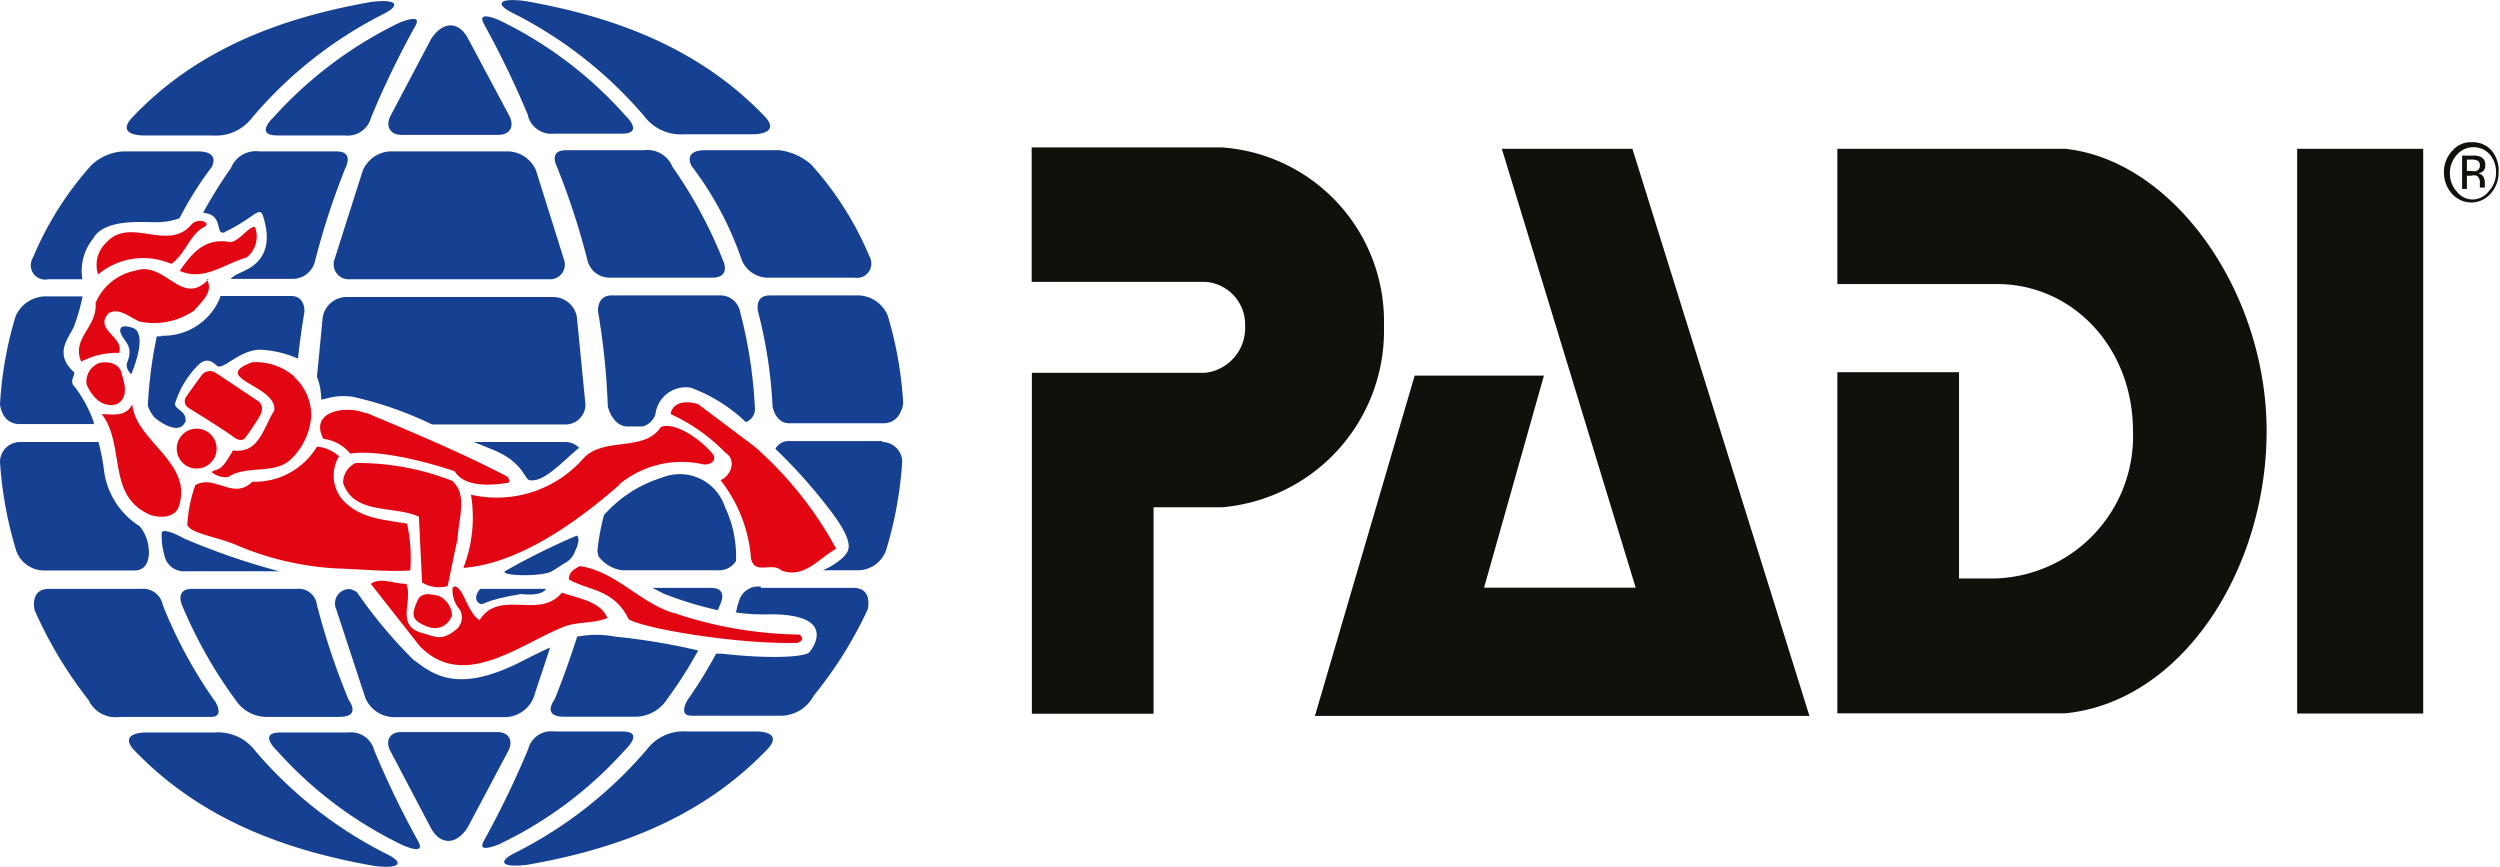
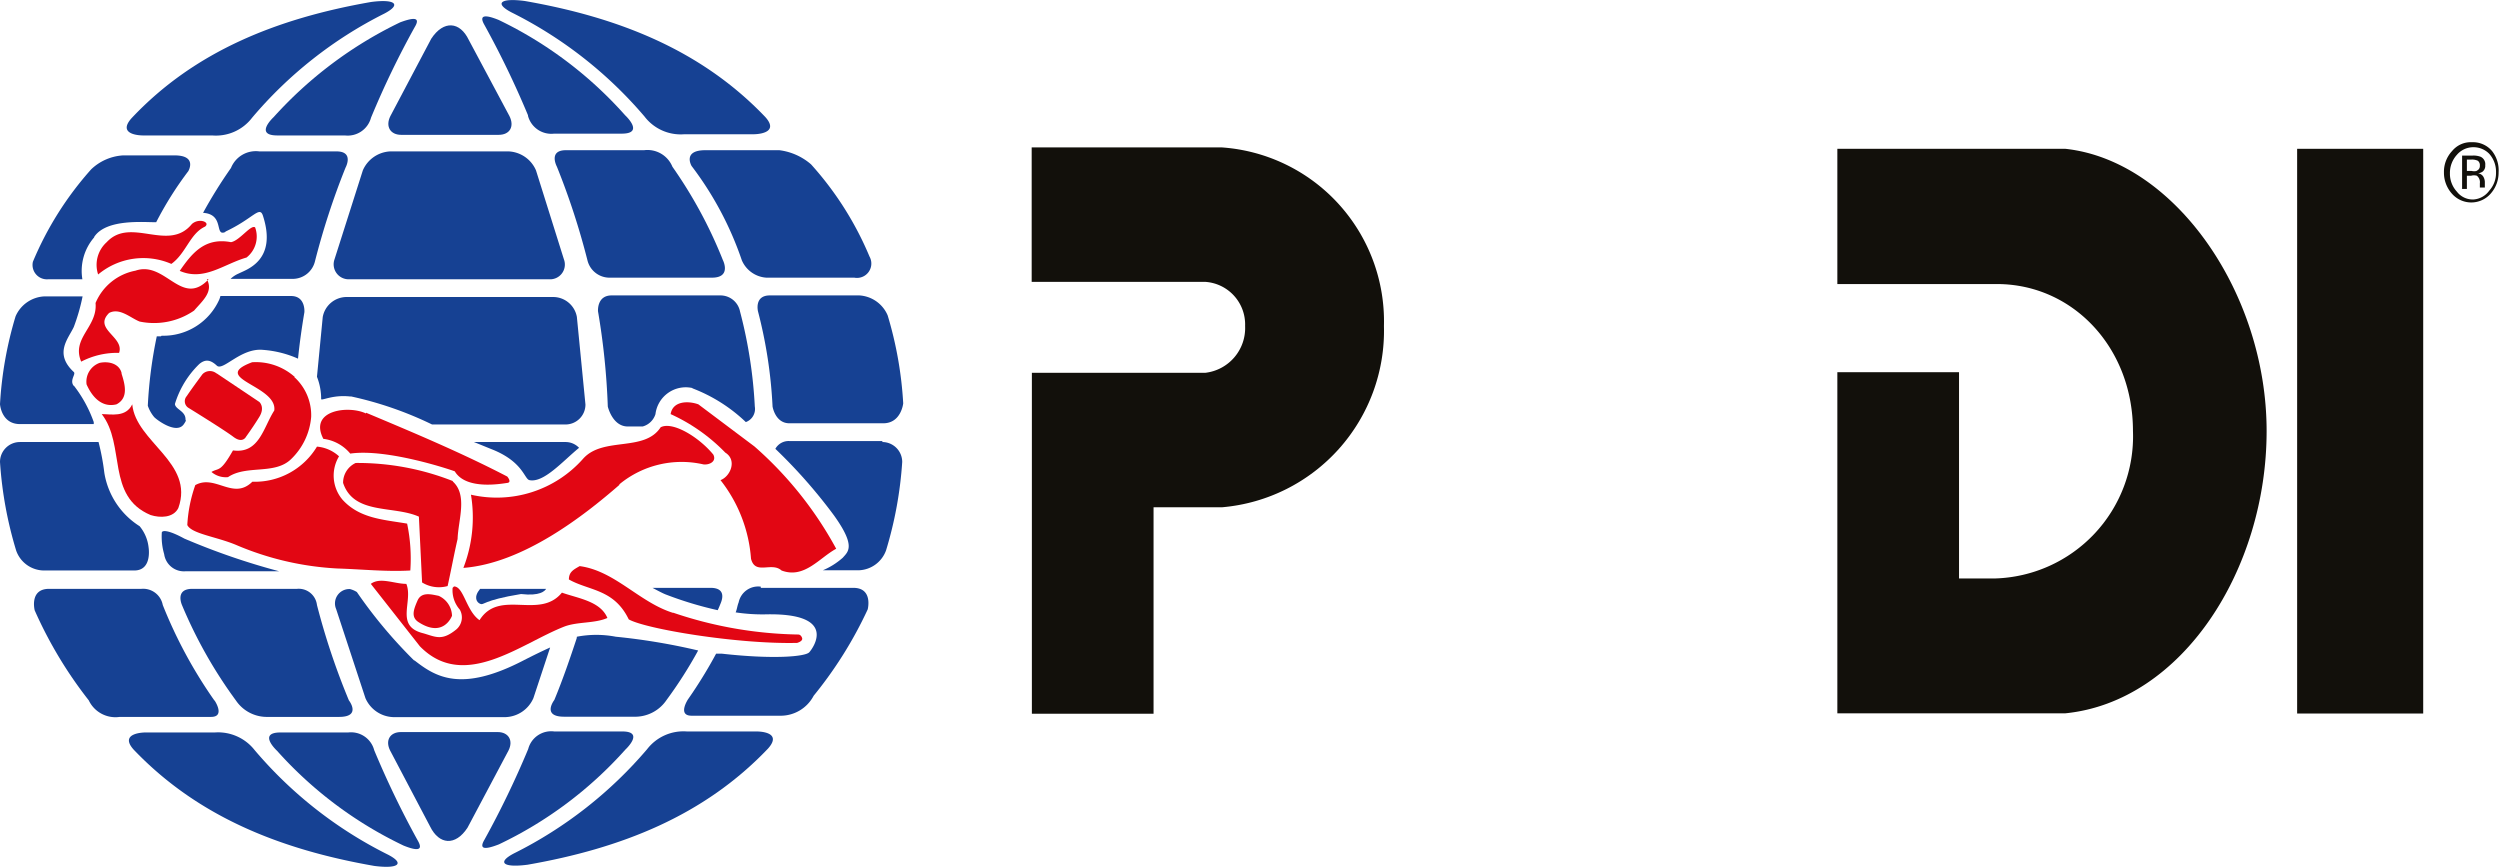
<svg xmlns="http://www.w3.org/2000/svg" viewBox="0 0 125.33 43.45">
  <defs>
    <style>.cls-1{fill:#e20613;}.cls-2,.cls-3{fill:#164193;}.cls-2{fill-rule:evenodd;}.cls-4{fill:#12100b;}</style>
  </defs>
  <title>padi-logo</title>
  <g id="Layer_2" data-name="Layer 2">
    <g id="Layer_1-2" data-name="Layer 1">
      <path class="cls-1" d="M33.73,30.71a20.45,20.45,0,0,0,6.3,1.1s.12,0,.18.17-.25.25-.25.25c-3,.07-7.6-.7-8.44-1.18-.74-1.53-2-1.43-3-2,0-.39.25-.5.54-.67,1.78.24,3,1.83,4.7,2.35" />
      <path class="cls-1" d="M20.37,29.27c.36.88-.6,2.13.86,2.48.64.19.93.38,1.64-.19a.79.79,0,0,0,.18-1,1.47,1.47,0,0,1-.36-1.09l.07-.07c.49,0,.61,1.23,1.28,1.69,1-1.59,3,0,4.13-1.38.82.29,1.93.43,2.28,1.27-.64.28-1.46.18-2.13.42-2.21.85-5.05,3.27-7.27,1l-2.46-3.13c.47-.35,1.18,0,1.78,0" />
      <path class="cls-1" d="M10.28,11.36c-.76.35-.95,1.34-1.69,1.87a3.53,3.53,0,0,0-3.67.53,1.53,1.53,0,0,1,.43-1.62c1.21-1.3,3.09.53,4.27-.91.36-.32.94-.09.66.13" />
      <path class="cls-1" d="M12.79,11.4a1.34,1.34,0,0,1-.43,1.51c-1.15.33-2.13,1.2-3.35.67.61-.88,1.25-1.69,2.57-1.44.43-.07,1-.9,1.21-.74" />
      <path class="cls-1" d="M10.37,14c.35.63-.24,1.1-.64,1.57A3.54,3.54,0,0,1,7,16.12c-.46-.18-1-.71-1.53-.43-.82.81.78,1.2.5,2a3.91,3.91,0,0,0-1.9.44c-.5-1.19.83-1.73.72-2.94a2.72,2.72,0,0,1,2-1.62c1.5-.52,2.31,1.87,3.67.43" />
      <path class="cls-1" d="M6.09,18.72c.18.56.36,1.23-.25,1.55-.77.19-1.25-.43-1.5-1A1,1,0,0,1,5,18.19c.5-.1,1,.07,1.1.53" />
      <path class="cls-1" d="M14.75,18.9a2.58,2.58,0,0,1,.85,2,3.31,3.31,0,0,1-1,2.11c-.82.81-2.24.28-3.17.91a1.11,1.11,0,0,1-.83-.26c.37-.22.44.05,1.08-1.08,1.32.18,1.52-1.15,2.07-2,.17-1.26-3.28-1.61-1.11-2.42a2.93,2.93,0,0,1,2.14.74" />
      <path class="cls-1" d="M37.82,22.38a18.58,18.58,0,0,1,4.1,5.13c-.85.46-1.6,1.52-2.74,1.09-.5-.45-1.32.25-1.53-.59a7.22,7.22,0,0,0-1.53-3.94c.49-.18.85-1,.24-1.38a9,9,0,0,0-2.74-1.93c.11-.67.89-.67,1.39-.49l2.81,2.11" />
      <path class="cls-1" d="M8.94,25.47c-.25.5-.92.5-1.39.35-2.24-.94-1.24-3.51-2.45-5.06.46,0,1.21.18,1.53-.49.18,1.9,3.13,2.92,2.31,5.2" />
      <path class="cls-1" d="M18.35,20.69c2.38,1,4.77,2,7.08,3.2,0,0,.25.29,0,.32s-2.06.38-2.63-.58c-.11-.05-3.38-1.16-5.24-.89A2.09,2.09,0,0,0,16.21,22c-.75-1.45,1.28-1.69,2.14-1.27" />
      <path class="cls-1" d="M31.05,24.31c-1.78,1.55-4.83,3.93-7.82,4.16a7,7,0,0,0,.38-3.67A5.78,5.78,0,0,0,29.23,23c1-1.13,3.07-.32,3.89-1.58.59-.31,1.91.48,2.64,1.37.18.35-.21.53-.5.49a4.9,4.9,0,0,0-4.21,1" />
      <path class="cls-1" d="M17,22.87a1.87,1.87,0,0,0,.17,2.18c.86.95,2.07,1,3.24,1.2a8.57,8.57,0,0,1,.16,2.35c-1.17.07-2.39-.06-3.65-.1a14.87,14.87,0,0,1-5.08-1.18c-1-.42-2.24-.56-2.45-1a7.12,7.12,0,0,1,.4-2c1-.56,1.9.78,2.86-.17a3.64,3.64,0,0,0,3.24-1.76,1.87,1.87,0,0,1,1.11.49" />
      <path class="cls-1" d="M22.69,24.13c.77.68.28,1.94.25,2.89-.18.78-.32,1.55-.5,2.36a1.61,1.61,0,0,1-1.28-.18L21,25.9c-1.28-.57-3.26-.08-3.8-1.69a1.09,1.09,0,0,1,.63-1,13,13,0,0,1,4.88.91" />
      <path class="cls-1" d="M21,31.2c-.41-.25-.27-.63-.07-1.09s.7-.31,1.06-.24a1.13,1.13,0,0,1,.67,1S22.25,32,21,31.2" />
-       <path class="cls-1" d="M9.86,23.49a1,1,0,1,0-1-1,1,1,0,0,0,1,1" />
      <path class="cls-1" d="M10.88,18.73,13,20.15s.3.26,0,.75-.67,1-.67,1-.17.35-.63,0-2.23-1.44-2.23-1.44a.39.39,0,0,1-.11-.6c.26-.39.79-1.1.79-1.1a.52.52,0,0,1,.69-.05" />
      <path class="cls-2" d="M25,36.7H20.1c-.55,0-.8.42-.54.93l2,3.8c.45.92,1.27,1,1.88.06l2.05-3.86c.26-.51,0-.93-.54-.93" />
      <path class="cls-2" d="M17.58,19.87a18,18,0,0,1,4.08,1.41h6.69a1,1,0,0,0,1-1l-.43-4.39a1.21,1.21,0,0,0-1.16-1H17.34a1.22,1.22,0,0,0-1.16,1l-.29,3A3,3,0,0,1,16.1,20c0,.12.56-.23,1.48-.12" />
-       <path class="cls-2" d="M27.66,28.64c.22-.12.49-.32.64-.4a1.09,1.09,0,0,0,.53-.61s.31-.59.09-.78a33.54,33.54,0,0,0-3.61,1.79c-.21.24,1.87.28,2.35,0" />
      <path class="cls-3" d="M26.54,24.07c.72.15,1.67-.95,2.49-1.62a.93.93,0,0,0-.68-.29H23.76l.86.35c1.6.62,1.66,1.5,1.92,1.56" />
      <path class="cls-3" d="M25.5,7.59H19.56a1.58,1.58,0,0,0-1.37.95L16.77,13a.75.75,0,0,0,.75,1h10a.74.74,0,0,0,.75-1L26.87,8.54a1.57,1.57,0,0,0-1.37-.95" />
      <path class="cls-2" d="M24.07,30.27c.2.09.09-.17,2.05-.49.95.11,1.19-.15,1.26-.26H24.07c-.35.42-.17.68,0,.75" />
      <path class="cls-2" d="M20.77,33.12a23.49,23.49,0,0,1-2.88-3.44,1.23,1.23,0,0,0-.35-.15.72.72,0,0,0-.69,1L18.32,35a1.58,1.58,0,0,0,1.38.95h5.66A1.58,1.58,0,0,0,26.74,35l.84-2.54c-.38.17-.81.38-1.32.64-3.17,1.65-4.44.82-5.49,0" />
      <path class="cls-2" d="M38.59,14.81c-.79,0-.59.8-.59.8a23.37,23.37,0,0,1,.73,4.77s.13.83.83.84h4.72c.9,0,1-1,1-1a19,19,0,0,0-.78-4.41,1.65,1.65,0,0,0-1.41-1H38.59" />
      <path class="cls-2" d="M44.24,22.11H39.56a.76.76,0,0,0-.69.39,26.15,26.15,0,0,1,2.94,3.34c1.11,1.55.71,1.81.44,2.12a3.63,3.63,0,0,1-1,.63h1.79a1.51,1.51,0,0,0,1.38-1,19.59,19.59,0,0,0,.81-4.43,1,1,0,0,0-1-1" />
      <path class="cls-2" d="M34.67,8.32a16.67,16.67,0,0,1,2.52,4.73,1.44,1.44,0,0,0,1.23.87h4.41a.72.72,0,0,0,.76-1.06,16.25,16.25,0,0,0-2.93-4.62,3,3,0,0,0-1.59-.71H35.36c-1.16,0-.69.79-.69.79" />
      <path class="cls-2" d="M30.53,13.92h5.16c1,0,.55-.88.55-.88a22.73,22.73,0,0,0-2.53-4.68,1.35,1.35,0,0,0-1.42-.83H28.37c-.9,0-.45.83-.45.83a36.72,36.72,0,0,1,1.53,4.69,1.14,1.14,0,0,0,1.08.87" />
      <path class="cls-2" d="M35.6,29.47H32.71c.3.16.53.28.66.33a18.29,18.29,0,0,0,2.61.79c.05-.1.09-.2.13-.3s.39-.83-.51-.82" />
      <path class="cls-2" d="M28.91,32c-.33,1-.7,2.08-1.12,3.09,0,0-.65.84.49.84H31.9a1.9,1.9,0,0,0,1.51-.83A21.75,21.75,0,0,0,35,32.61a31.46,31.46,0,0,0-4.13-.69,5.18,5.18,0,0,0-1.95,0" />
-       <path class="cls-2" d="M30,27.88a1.77,1.77,0,0,0,1.19.71H36a1,1,0,0,0,.9-.47V28a5.71,5.71,0,0,0-.56-2.59,2.38,2.38,0,0,0-3.17-1.46,6.38,6.38,0,0,0-2.89,1.87,11.42,11.42,0,0,0-.33,1.78,1.38,1.38,0,0,0,.06.3" />
      <path class="cls-2" d="M34.72,19.47a8,8,0,0,1,2.67,1.69.7.7,0,0,0,.45-.78,23.28,23.28,0,0,0-.74-4.76,1,1,0,0,0-1-.81H30.66c-.75,0-.68.8-.68.8a35.68,35.68,0,0,1,.49,4.77s.23,1,1,1h.75a.93.93,0,0,0,.64-.62,1.53,1.53,0,0,1,1.84-1.31" />
      <path class="cls-2" d="M38,36.67H34.44a2.3,2.3,0,0,0-2,.89,21.19,21.19,0,0,1-6.67,5.22c-.88.46-.54.73.68.57,4.69-.82,8.84-2.45,12.05-5.82.79-.88-.57-.86-.57-.86" />
      <path class="cls-2" d="M31.35,37.58s1-.92-.17-.91H27.79a1.19,1.19,0,0,0-1.31.88,45.94,45.94,0,0,1-2.19,4.54c-.29.49,0,.52.72.24a20,20,0,0,0,6.34-4.75" />
      <path class="cls-2" d="M10.75,35.12a23.28,23.28,0,0,1-2.59-4.79,1,1,0,0,0-1.07-.81H2.46c-1,0-.72,1.08-.72,1.08a21.18,21.18,0,0,0,2.71,4.51A1.48,1.48,0,0,0,6,35.94h4.58c.73,0,.18-.82.18-.82" />
      <path class="cls-2" d="M3.7,19.35c-.23-.29.12-.59,0-.7-1-.93-.28-1.66,0-2.26a9.85,9.85,0,0,0,.44-1.53H2.2a1.66,1.66,0,0,0-1.42,1A18.94,18.94,0,0,0,0,20.26s.06,1,1,1H4.7l0-.1a6.52,6.52,0,0,0-1-1.83" />
      <path class="cls-2" d="M5.23,23.7a11.83,11.83,0,0,0-.29-1.54H1a1,1,0,0,0-1,1A19.61,19.61,0,0,0,.81,27.6a1.49,1.49,0,0,0,1.39,1H6.73c.91,0,.72-1.15.72-1.15A2,2,0,0,0,7,26.38,3.9,3.9,0,0,1,5.23,23.7" />
-       <path class="cls-2" d="M4.72,11.88c.61-.93,2.52-.73,3.11-.74A3.37,3.37,0,0,0,9,10.94a17.37,17.37,0,0,1,1.61-2.56s.47-.79-.69-.79H6.17a2.53,2.53,0,0,0-1.6.7,16.48,16.48,0,0,0-2.92,4.63A.72.72,0,0,0,2.42,14H4.13a2.57,2.57,0,0,1,.59-2.1" />
+       <path class="cls-2" d="M4.72,11.88c.61-.93,2.52-.73,3.11-.74a17.37,17.37,0,0,1,1.61-2.56s.47-.79-.69-.79H6.17a2.53,2.53,0,0,0-1.6.7,16.48,16.48,0,0,0-2.92,4.63A.72.72,0,0,0,2.42,14H4.13a2.57,2.57,0,0,1,.59-2.1" />
      <path class="cls-2" d="M11.28,11.62c1.42-.66,1.73-1.32,1.9-.81.73,2.25-.82,2.7-1.21,2.9a1.33,1.33,0,0,0-.41.27h3.15a1.15,1.15,0,0,0,1.08-.88,37.24,37.24,0,0,1,1.53-4.69s.45-.82-.45-.82H13a1.34,1.34,0,0,0-1.42.83,23.52,23.52,0,0,0-1.4,2.25h0c1.11.07.54,1.24,1.14.95" />
      <path class="cls-2" d="M13.34,35.94H17c1.14,0,.49-.83.49-.83a35.28,35.28,0,0,1-1.6-4.78.92.92,0,0,0-1-.81H9.64c-.9,0-.51.83-.51.83a23.09,23.09,0,0,0,2.7,4.77,1.87,1.87,0,0,0,1.51.82" />
      <path class="cls-2" d="M8.11,26.73a3.14,3.14,0,0,0,.12,1.05,1,1,0,0,0,1.06.86H14A34.83,34.83,0,0,1,9.24,27c-.71-.39-1.1-.45-1.13-.3" />
      <path class="cls-2" d="M8.07,16.86l-.21,0a22.08,22.08,0,0,0-.45,3.48,1.78,1.78,0,0,0,.32.57c.13.14,1.13.89,1.49.35.15-.22.08-.17.08-.24,0-.42-.52-.5-.53-.77a4.67,4.67,0,0,1,1.22-2c.31-.26.57-.21.88.08s1.2-.9,2.32-.79a5.26,5.26,0,0,1,1.75.44c.08-.78.19-1.56.32-2.33,0,0,.07-.82-.68-.81H11.05A1.3,1.3,0,0,1,11,15a3.07,3.07,0,0,1-2.9,1.83" />
      <path class="cls-2" d="M19.44,42.84a21.07,21.07,0,0,1-6.67-5.23,2.33,2.33,0,0,0-2-.89H7.28s-1.36,0-.57.87c3.21,3.36,7.36,5,12.05,5.82,1.22.16,1.56-.12.68-.57" />
      <path class="cls-3" d="M18.76,37.61a1.2,1.2,0,0,0-1.3-.89h-3.4c-1.17,0-.17.92-.17.92a20.12,20.12,0,0,0,6.34,4.75c.69.28,1,.25.72-.24a45.94,45.94,0,0,1-2.19-4.54" />
-       <path class="cls-2" d="M6.58,18.76s.88-2,.09-2.32c-.59-.21-.75,0-.58.35s.61.58.29,1.37c-.13.32.2.6.2.6" />
      <path class="cls-3" d="M38.14,29.47h4.64c1,0,.72,1.08.72,1.08a20.44,20.44,0,0,1-2.71,4.33,1.87,1.87,0,0,1-1.71,1H34.67c-.72,0-.18-.82-.18-.82a23,23,0,0,0,1.41-2.29l.29,0c2.58.29,4.18.15,4.38-.07s1.48-2-2.25-1.9a9,9,0,0,1-1.44-.1c.07-.16.08-.33.15-.5a1,1,0,0,1,1.11-.79" />
      <path class="cls-4" d="M124.79,7.71a1.34,1.34,0,0,1,.34.93,1.31,1.31,0,0,1-.34.92A1.06,1.06,0,0,1,124,10a1,1,0,0,1-.83-.39,1.32,1.32,0,0,1-.35-.92,1.34,1.34,0,0,1,.35-.93,1.08,1.08,0,0,1,.83-.38A1.1,1.1,0,0,1,124.79,7.71Zm.14-.14a1.25,1.25,0,0,0-1-.44,1.21,1.21,0,0,0-1,.44,1.52,1.52,0,0,0-.41,1.07,1.58,1.58,0,0,0,.4,1.07,1.29,1.29,0,0,0,1.94,0,1.59,1.59,0,0,0,.4-1.07A1.56,1.56,0,0,0,124.93,7.57Zm-.77,1a.54.54,0,0,1-.25,0h-.24V8h.23a.67.67,0,0,1,.32.06.28.28,0,0,1,.1.25A.25.25,0,0,1,124.16,8.56Zm-.75.9h.26V8.81h.21a.52.52,0,0,1,.29,0,.41.41,0,0,1,.15.38v.21h.25v0s0,0,0-.08V9.11a.56.56,0,0,0-.08-.26.36.36,0,0,0-.26-.16.56.56,0,0,0,.22-.08.37.37,0,0,0,.14-.33.41.41,0,0,0-.23-.42,1,1,0,0,0-.41-.06h-.52V9.46" />
-       <path class="cls-4" d="M81.83,7.44l8.88,28.45H65.92l5-17.06c2,0,4.32,0,6.48,0l-3,10.63H82l-6.71-22,6.54,0" />
      <path class="cls-4" d="M103.54,7.46H92.11v6.78h8c3.79,0,6.82,3.17,6.82,7.37A7.13,7.13,0,0,1,100,29H98.21V18.66h-6.1v17.1h11.43c5.86-.59,10.09-7.21,10.09-14.15S109,8.05,103.54,7.46" />
      <path class="cls-4" d="M69.38,16.34a8.74,8.74,0,0,0-8.13-8.95H51.72v6.74h8.7a2.14,2.14,0,0,1,2,2.21,2.26,2.26,0,0,1-2,2.35H51.73V35.78h6.1V25.43h3.44a8.88,8.88,0,0,0,8.11-9.08" />
      <rect class="cls-4" x="115.16" y="7.46" width="6.32" height="28.31" />
      <path class="cls-2" d="M20.11,6.76H25c.56,0,.8-.42.54-.94L23.5,2c-.44-.92-1.26-1-1.88-.06L19.57,5.82c-.26.52,0,.94.54.94" />
      <path class="cls-2" d="M7.11,6.79h3.53a2.28,2.28,0,0,0,2-.89A21,21,0,0,1,19.27.68c.88-.46.54-.74-.67-.58-4.69.82-8.84,2.46-12,5.82-.79.88.56.87.56.87" />
      <path class="cls-2" d="M13.72,5.87s-1,.92.18.92h3.39A1.21,1.21,0,0,0,18.6,5.9a43.8,43.8,0,0,1,2.19-4.54c.29-.48,0-.51-.73-.24a20.5,20.5,0,0,0-6.34,4.75" />
      <path class="cls-2" d="M25.64.62a21.16,21.16,0,0,1,6.67,5.22,2.28,2.28,0,0,0,2,.89H37.8s1.35,0,.56-.87C35.15,2.5,31,.87,26.31.05c-1.21-.16-1.55.11-.67.57" />
      <path class="cls-3" d="M26.47,5.81a1.21,1.21,0,0,0,1.31.89h3.39c1.17,0,.17-.92.17-.92A20.12,20.12,0,0,0,25,1c-.69-.28-1-.25-.72.24a45.94,45.94,0,0,1,2.19,4.54" />
    </g>
  </g>
</svg>